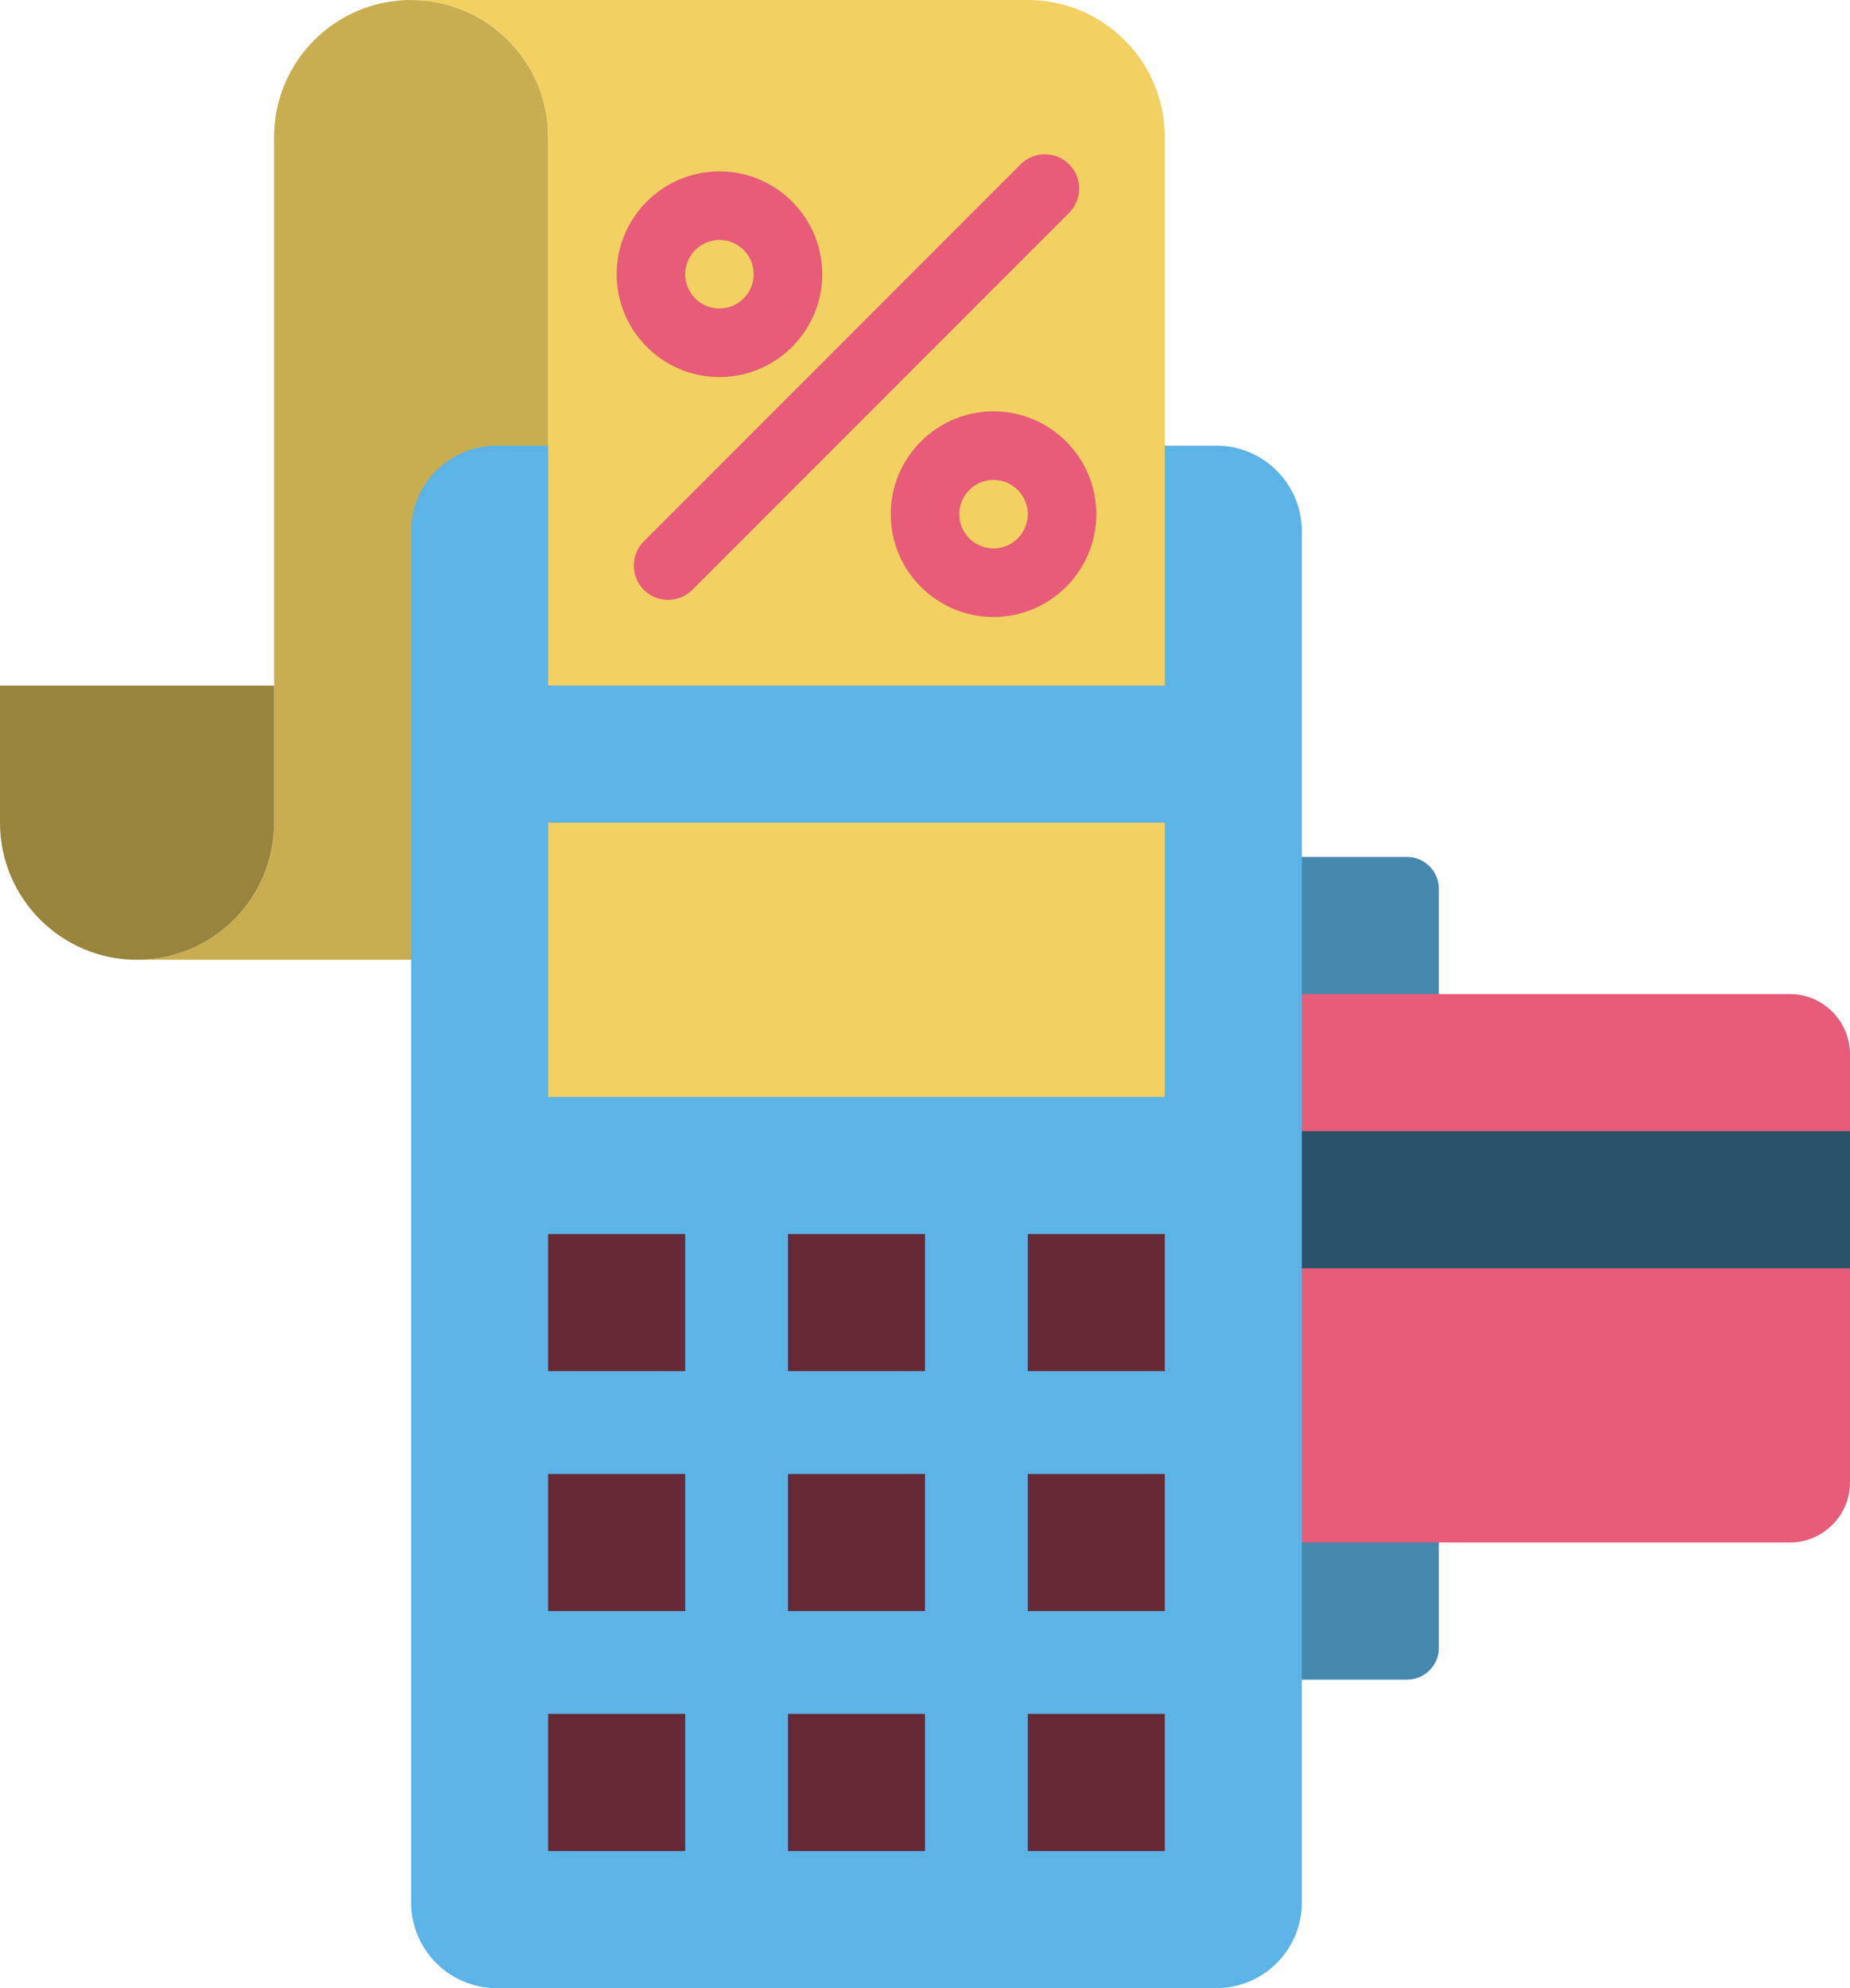
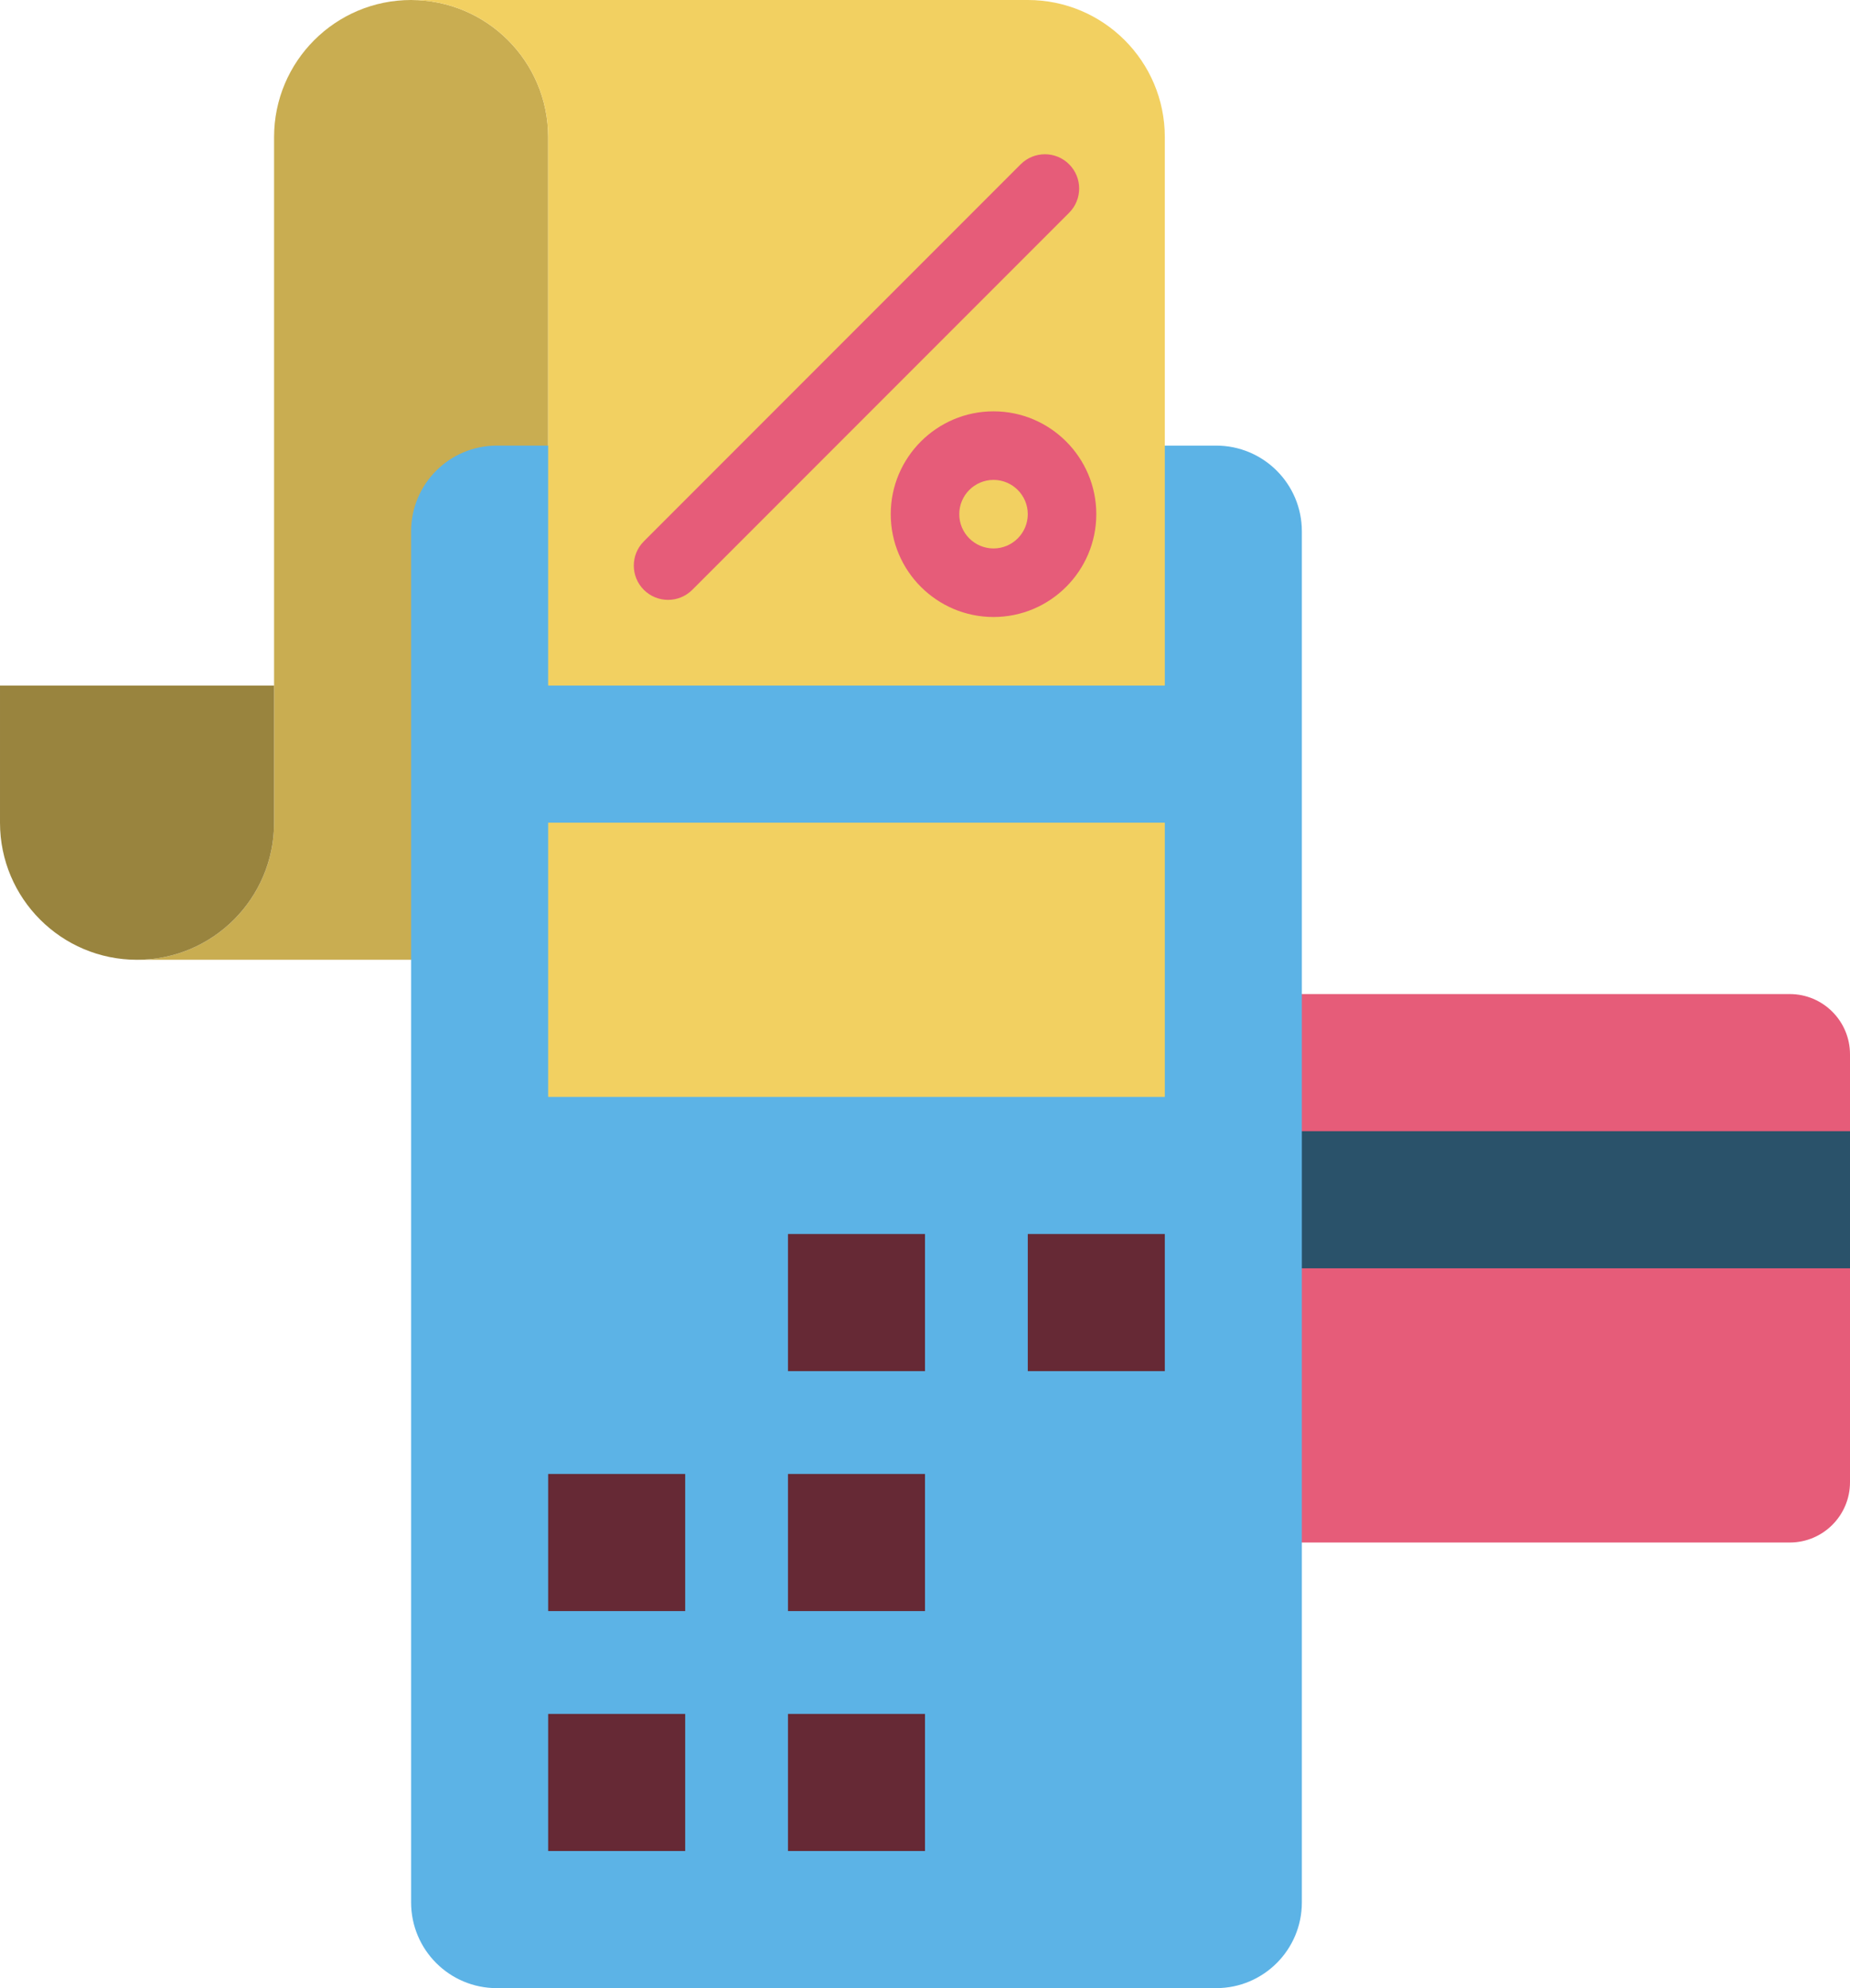
<svg xmlns="http://www.w3.org/2000/svg" height="464.0" preserveAspectRatio="xMidYMid meet" version="1.0" viewBox="40.0 24.0 432.0 464.0" width="432.0" zoomAndPan="magnify">
  <g id="change1_1">
-     <path d="M368.554,416H328V224h40.554c4.113,0,7.446,3.334,7.446,7.446v177.107C376,412.666,372.666,416,368.554,416z" fill="#4687AE" />
-   </g>
+     </g>
  <g id="change2_3">
    <path d="M457.926,384H328V256h129.926c7.773,0,14.074,6.301,14.074,14.074v99.852 C472,377.699,465.699,384,457.926,384z" fill="#E65C79" />
  </g>
  <g id="change3_1">
    <path d="M328 288H472V320H328z" fill="#2A526A" />
  </g>
  <g id="change4_1">
    <path d="M168,248V56.001c0-17.673-14.327-32-32-32.001h0h0c-17.673,0-32,14.327-32,32v160c0,17.673-14.327,32-32,32 h0H168z" fill="#C9AD51" />
  </g>
  <g id="change5_1">
    <path d="M324,488H156c-11.046,0-20-8.954-20-20V148c0-11.046,8.954-20,20-20h168c11.046,0,20,8.954,20,20v320 C344,479.046,335.046,488,324,488z" fill="#5CB3E6" />
  </g>
  <g id="change6_1">
    <path d="M136,24L136,24c17.673,0,32,14.327,32,32v128h144V56c0-17.673-14.327-32-32-32h0H136z" fill="#F2D061" />
  </g>
  <g id="change7_1">
    <path d="M104,184v32c0,17.673-14.327,32-32,32l0,0l0,0c-17.673,0-32-14.327-32-32v-32H104z" fill="#99843E" />
  </g>
  <g id="change2_2">
    <path d="M196,164c-2.048,0-4.095-0.781-5.657-2.343c-3.124-3.125-3.124-8.189,0-11.314l88-88 c3.125-3.123,8.189-3.123,11.314,0c3.124,3.125,3.124,8.189,0,11.314l-88,88C200.095,163.219,198.048,164,196,164z" fill="#E65C79" />
  </g>
  <g id="change2_1">
-     <path d="M208,112c-13.233,0-24-10.767-24-24s10.767-24,24-24s24,10.767,24,24S221.233,112,208,112z M208,80 c-4.411,0-8,3.589-8,8s3.589,8,8,8s8-3.589,8-8S212.411,80,208,80z" fill="#E65C79" />
-   </g>
+     </g>
  <g id="change2_4">
    <path d="M272,168c-13.233,0-24-10.767-24-24s10.767-24,24-24s24,10.767,24,24S285.233,168,272,168z M272,136 c-4.411,0-8,3.589-8,8s3.589,8,8,8s8-3.589,8-8S276.411,136,272,136z" fill="#E65C79" />
  </g>
  <g id="change6_2">
    <path d="M168 216H312V280H168z" fill="#F2D061" />
  </g>
  <g id="change8_1">
-     <path d="M168 312H200V344H168z" fill="#662935" />
-   </g>
+     </g>
  <g id="change8_2">
    <path d="M168 368H200V400H168z" fill="#662935" />
  </g>
  <g id="change8_3">
    <path d="M168 424H200V456H168z" fill="#662935" />
  </g>
  <g id="change8_4">
    <path d="M224 312H256V344H224z" fill="#662935" />
  </g>
  <g id="change8_5">
    <path d="M224 368H256V400H224z" fill="#662935" />
  </g>
  <g id="change8_6">
    <path d="M224 424H256V456H224z" fill="#662935" />
  </g>
  <g id="change8_7">
    <path d="M280 312H312V344H280z" fill="#662935" />
  </g>
  <g id="change8_8">
-     <path d="M280 368H312V400H280z" fill="#662935" />
-   </g>
+     </g>
  <g id="change8_9">
-     <path d="M280 424H312V456H280z" fill="#662935" />
-   </g>
+     </g>
</svg>